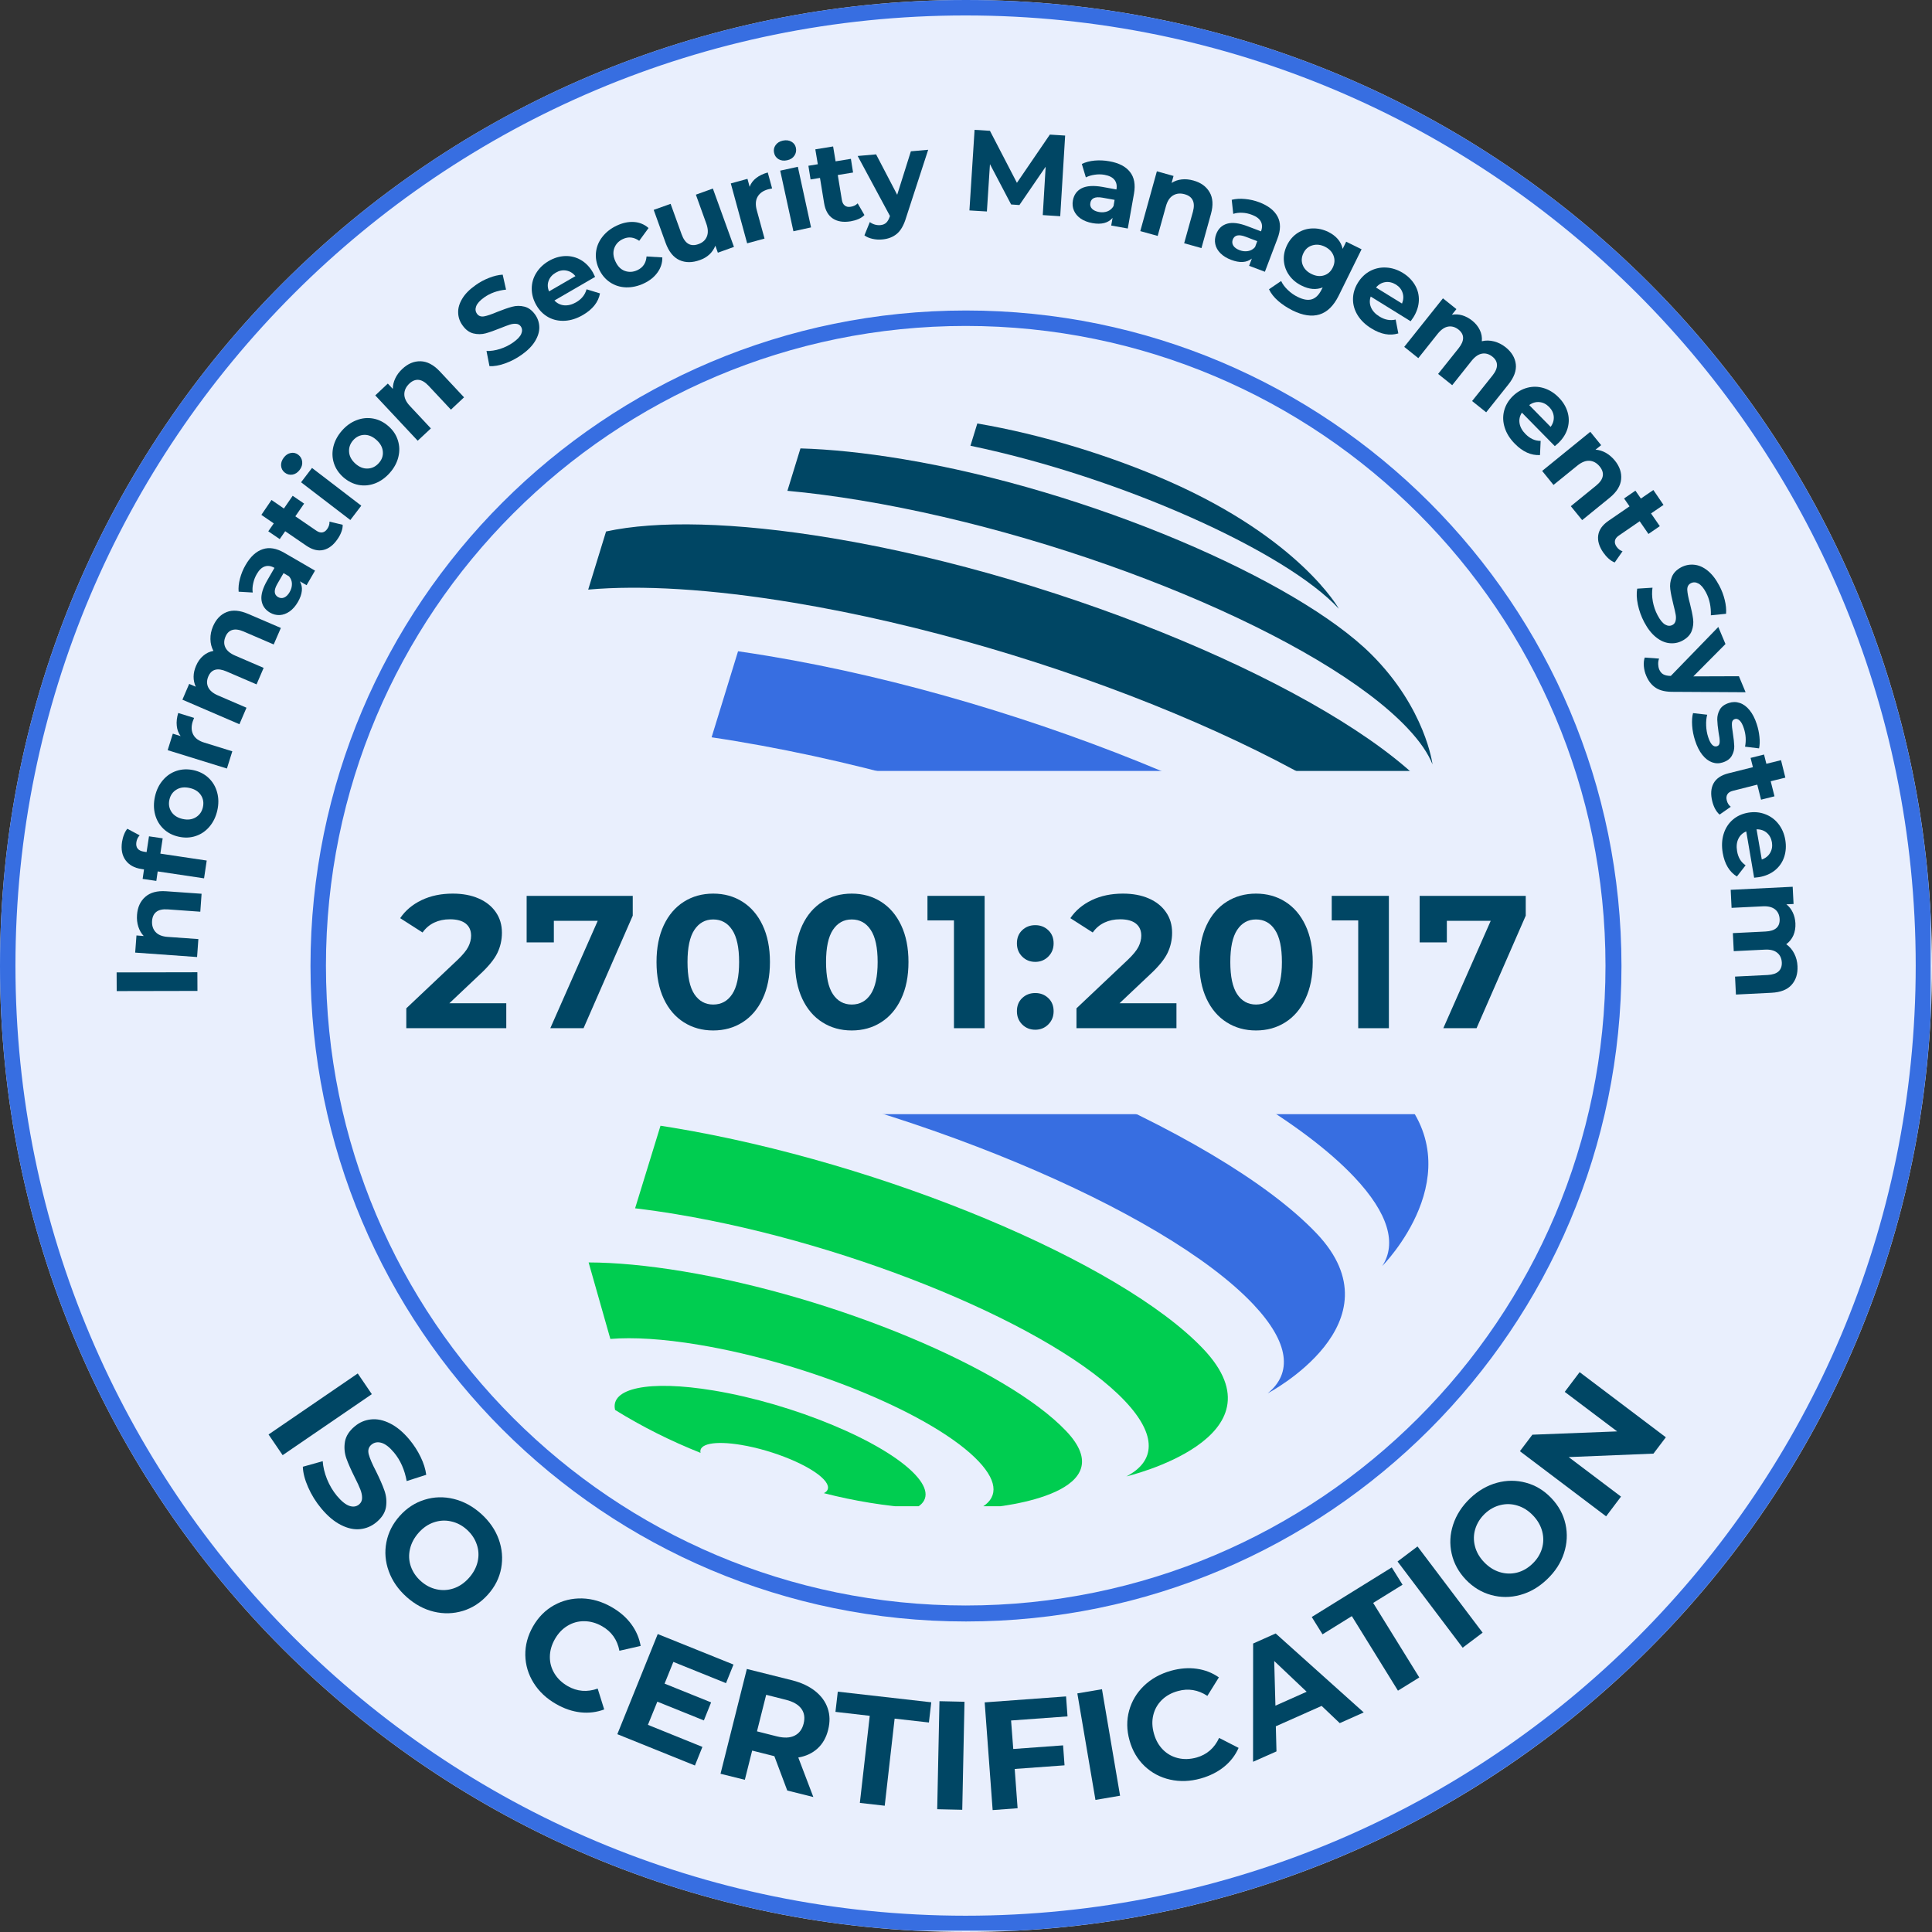
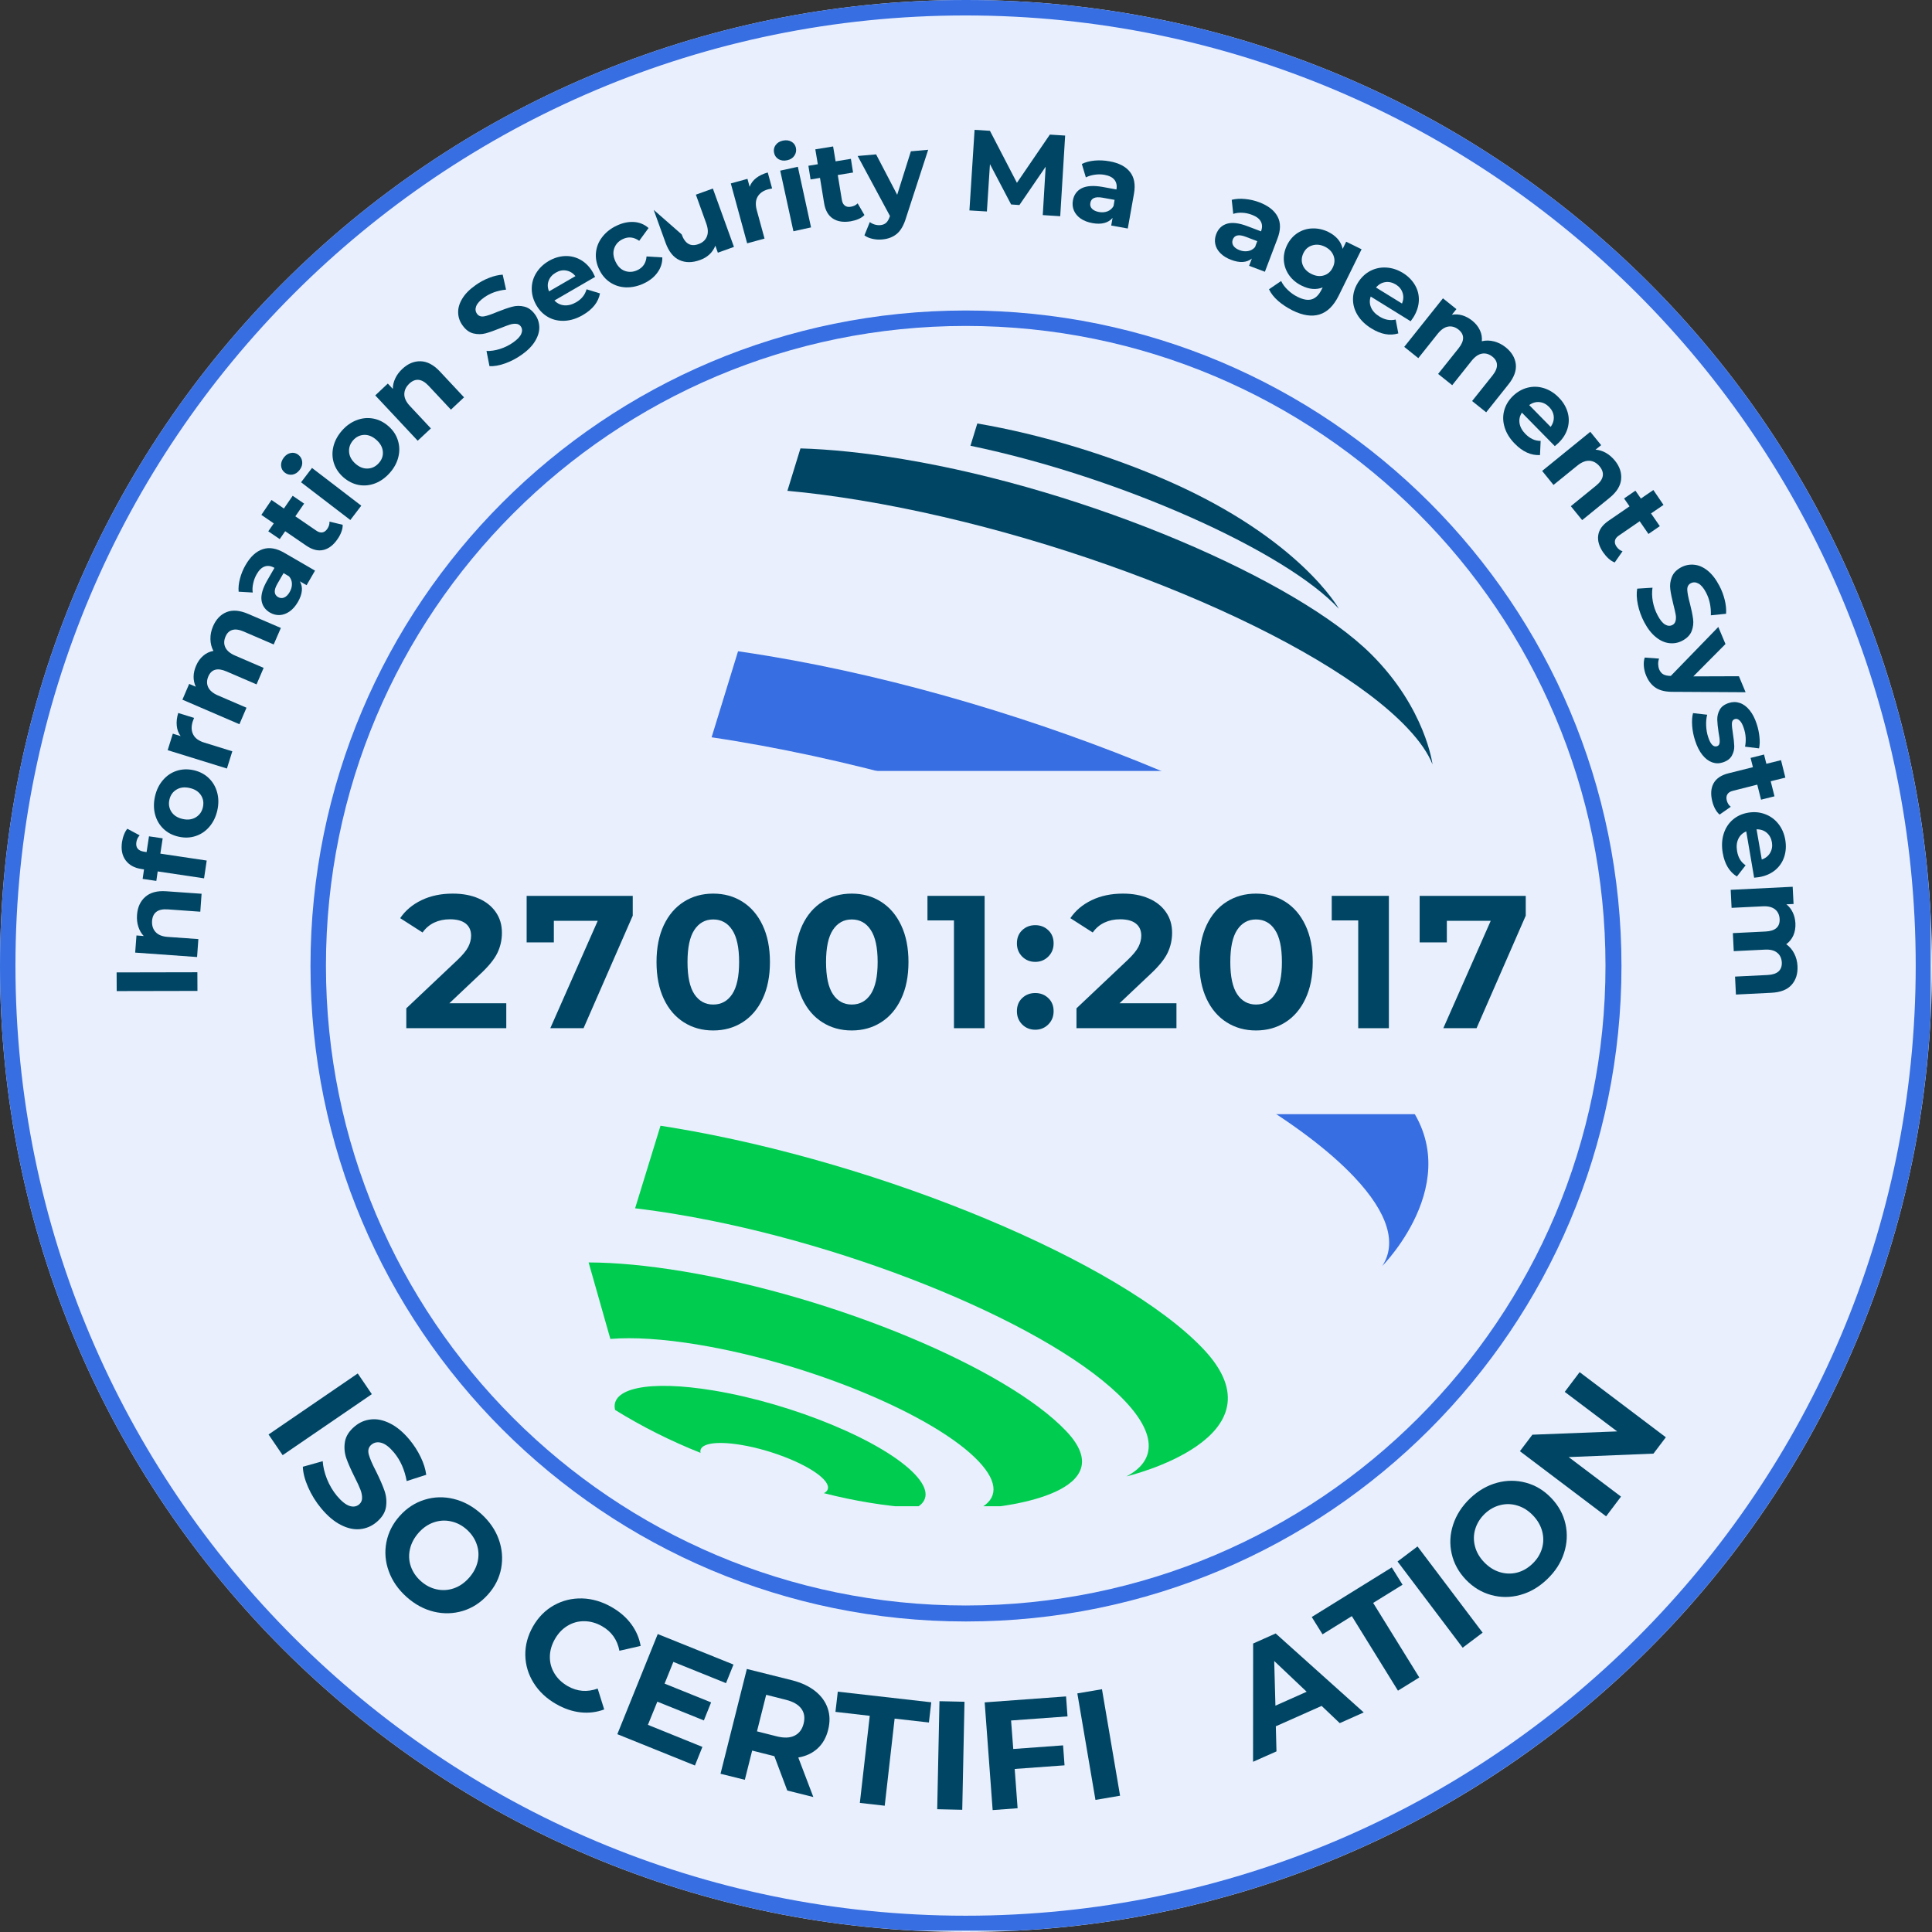
<svg xmlns="http://www.w3.org/2000/svg" width="500" viewBox="0 0 375 375" height="500" preserveAspectRatio="xMidYMid meet">
  <rect x="0" y="0" width="375" height="375" fill="#333333" stroke="none" />
  <defs>
    <g />
    <clipPath id="b1382ee22a">
      <path d="M 187.5 0 C 83.945 0 0 83.945 0 187.5 C 0 291.055 83.945 375 187.5 375 C 291.055 375 375 291.055 375 187.5 C 375 83.945 291.055 0 187.5 0 Z M 187.5 0 " clip-rule="nonzero" />
    </clipPath>
    <clipPath id="315ea4848d">
      <path d="M 0 0 L 374.738 0 L 374.738 374.738 L 0 374.738 Z M 0 0 " clip-rule="nonzero" />
    </clipPath>
    <clipPath id="6ded561722">
      <path d="M 187.496 0 C 83.945 0 0 83.945 0 187.496 C 0 291.043 83.945 374.988 187.496 374.988 C 291.043 374.988 374.988 291.043 374.988 187.496 C 374.988 83.945 291.043 0 187.496 0 Z M 187.496 0 " clip-rule="nonzero" />
    </clipPath>
    <clipPath id="a2153386ab">
      <path d="M 60.266 60.266 L 314.727 60.266 L 314.727 314.727 L 60.266 314.727 Z M 60.266 60.266 " clip-rule="nonzero" />
    </clipPath>
    <clipPath id="8a14878df2">
      <path d="M 187.496 60.266 C 117.23 60.266 60.266 117.23 60.266 187.496 C 60.266 257.762 117.23 314.727 187.496 314.727 C 257.762 314.727 314.727 257.762 314.727 187.496 C 314.727 117.23 257.762 60.266 187.496 60.266 Z M 187.496 60.266 " clip-rule="nonzero" />
    </clipPath>
    <clipPath id="50a7ea5487">
      <path d="M 119 268 L 180 268 L 180 292.363 L 119 292.363 Z M 119 268 " clip-rule="nonzero" />
    </clipPath>
    <clipPath id="6e96366fac">
      <path d="M 114 245 L 211 245 L 211 292.363 L 114 292.363 Z M 114 245 " clip-rule="nonzero" />
    </clipPath>
    <clipPath id="2454d8f35c">
      <path d="M 85.742 153 L 278 153 L 278 246 L 85.742 246 Z M 85.742 153 " clip-rule="nonzero" />
    </clipPath>
    <clipPath id="9a73df8378">
      <path d="M 188 82.188 L 260 82.188 L 260 119 L 188 119 Z M 188 82.188 " clip-rule="nonzero" />
    </clipPath>
    <clipPath id="cf3e3c375e">
      <path d="M 85.742 149.641 L 289.258 149.641 L 289.258 216.262 L 85.742 216.262 Z M 85.742 149.641 " clip-rule="nonzero" />
    </clipPath>
  </defs>
  <g clip-path="url(#b1382ee22a)">
    <rect x="-37.5" width="450" fill="#e9effd" y="-37.5" height="450" fill-opacity="1" />
  </g>
  <g clip-path="url(#315ea4848d)">
    <g clip-path="url(#6ded561722)">
      <path stroke-linecap="butt" transform="matrix(0.894, 0, 0, 0.894, 0, 0)" fill="none" stroke-linejoin="miter" d="M 209.643 -0 C 93.861 -0 -0 93.861 -0 209.643 C -0 325.42 93.861 419.281 209.643 419.281 C 325.42 419.281 419.281 325.42 419.281 209.643 C 419.281 93.861 325.42 -0 209.643 -0 Z M 209.643 -0 " stroke="#376ee1" stroke-width="6.709" stroke-opacity="1" stroke-miterlimit="4" />
    </g>
  </g>
  <g fill="#004664" fill-opacity="1">
    <g transform="translate(38.325, 194.197)">
      <g>
        <path d="M -15.672 -1.828 L -15.688 -5.453 L -0.016 -5.484 L 0 -1.859 Z M -15.672 -1.828 " />
      </g>
    </g>
  </g>
  <g fill="#004664" fill-opacity="1">
    <g transform="translate(38.144, 187.368)">
      <g>
        <path d="M -11.547 -9.797 C -11.441 -11.273 -10.91 -12.438 -9.953 -13.281 C -8.992 -14.133 -7.641 -14.5 -5.891 -14.375 L 0.984 -13.891 L 0.734 -10.406 L -5.609 -10.859 C -6.566 -10.922 -7.289 -10.766 -7.781 -10.391 C -8.281 -10.016 -8.562 -9.43 -8.625 -8.641 C -8.688 -7.754 -8.461 -7.031 -7.953 -6.469 C -7.441 -5.906 -6.648 -5.586 -5.578 -5.516 L 0.359 -5.094 L 0.109 -1.609 L -11.906 -2.469 L -11.656 -5.797 L -10.25 -5.688 C -10.719 -6.188 -11.066 -6.789 -11.297 -7.5 C -11.523 -8.207 -11.609 -8.973 -11.547 -9.797 Z M -11.547 -9.797 " />
      </g>
    </g>
  </g>
  <g fill="#004664" fill-opacity="1">
    <g transform="translate(39.311, 172.501)">
      <g>
        <path d="M -10.859 -7.109 L -10.391 -10.172 L -7.734 -9.781 L -8.188 -6.812 L 0.812 -5.469 L 0.297 -2.016 L -8.703 -3.359 L -8.969 -1.516 L -11.625 -1.906 L -11.359 -3.75 L -11.875 -3.828 C -13.238 -4.035 -14.258 -4.602 -14.938 -5.531 C -15.613 -6.457 -15.844 -7.645 -15.625 -9.094 C -15.539 -9.625 -15.406 -10.113 -15.219 -10.562 C -15.039 -11.008 -14.832 -11.367 -14.594 -11.641 L -12.203 -10.359 C -12.547 -10.004 -12.758 -9.562 -12.844 -9.031 C -13 -7.977 -12.504 -7.363 -11.359 -7.188 Z M -10.859 -7.109 " />
      </g>
    </g>
  </g>
  <g fill="#004664" fill-opacity="1">
    <g transform="translate(40.382, 164.434)">
      <g>
        <path d="M 1.797 -7.125 C 1.516 -5.883 1.004 -4.832 0.266 -3.969 C -0.473 -3.102 -1.363 -2.5 -2.406 -2.156 C -3.445 -1.812 -4.547 -1.77 -5.703 -2.031 C -6.879 -2.289 -7.863 -2.801 -8.656 -3.562 C -9.445 -4.32 -9.988 -5.25 -10.281 -6.344 C -10.57 -7.445 -10.578 -8.617 -10.297 -9.859 C -10.016 -11.098 -9.504 -12.145 -8.766 -13 C -8.035 -13.863 -7.148 -14.469 -6.109 -14.812 C -5.066 -15.156 -3.957 -15.195 -2.781 -14.938 C -1.625 -14.676 -0.648 -14.164 0.141 -13.406 C 0.93 -12.645 1.473 -11.719 1.766 -10.625 C 2.066 -9.531 2.078 -8.363 1.797 -7.125 Z M -1 -7.75 C -0.801 -8.625 -0.93 -9.41 -1.391 -10.109 C -1.859 -10.805 -2.582 -11.266 -3.562 -11.484 C -4.562 -11.711 -5.414 -11.609 -6.125 -11.172 C -6.844 -10.742 -7.301 -10.094 -7.5 -9.219 C -7.695 -8.352 -7.566 -7.566 -7.109 -6.859 C -6.648 -6.16 -5.922 -5.695 -4.922 -5.469 C -3.941 -5.25 -3.094 -5.359 -2.375 -5.797 C -1.656 -6.234 -1.195 -6.883 -1 -7.75 Z M -1 -7.75 " />
      </g>
    </g>
  </g>
  <g fill="#004664" fill-opacity="1">
    <g transform="translate(43.576, 150.702)">
      <g>
        <path d="M -8.516 -7.828 C -8.941 -8.398 -9.191 -9.066 -9.266 -9.828 C -9.348 -10.598 -9.254 -11.426 -8.984 -12.312 L -5.906 -11.359 C -6.051 -10.992 -6.145 -10.742 -6.188 -10.609 C -6.477 -9.648 -6.438 -8.816 -6.062 -8.109 C -5.695 -7.398 -4.984 -6.883 -3.922 -6.562 L 1.516 -4.875 L 0.469 -1.531 L -11.031 -5.094 L -10.031 -8.297 Z M -8.516 -7.828 " />
      </g>
    </g>
  </g>
  <g fill="#004664" fill-opacity="1">
    <g transform="translate(45.828, 142.057)">
      <g>
        <path d="M -4.484 -20.484 C -3.891 -21.859 -3.008 -22.781 -1.844 -23.25 C -0.676 -23.719 0.723 -23.598 2.359 -22.891 L 8.688 -20.172 L 7.297 -16.969 L 1.453 -19.484 C 0.578 -19.859 -0.148 -19.957 -0.734 -19.781 C -1.328 -19.602 -1.766 -19.18 -2.047 -18.516 C -2.379 -17.754 -2.395 -17.051 -2.094 -16.406 C -1.789 -15.758 -1.16 -15.227 -0.203 -14.812 L 5.344 -12.422 L 3.969 -9.219 L -1.875 -11.734 C -3.613 -12.484 -4.785 -12.16 -5.391 -10.766 C -5.711 -10.016 -5.723 -9.316 -5.422 -8.672 C -5.117 -8.023 -4.488 -7.492 -3.531 -7.078 L 2.016 -4.688 L 0.641 -1.484 L -10.422 -6.25 L -9.109 -9.312 L -7.828 -8.766 C -8.117 -9.379 -8.258 -10.035 -8.25 -10.734 C -8.238 -11.43 -8.078 -12.133 -7.766 -12.844 C -7.43 -13.633 -6.973 -14.273 -6.391 -14.766 C -5.816 -15.266 -5.156 -15.582 -4.406 -15.719 C -4.781 -16.414 -4.973 -17.176 -4.984 -18 C -5.004 -18.832 -4.836 -19.66 -4.484 -20.484 Z M -4.484 -20.484 " />
      </g>
    </g>
  </g>
  <g fill="#004664" fill-opacity="1">
    <g transform="translate(54.991, 121.367)">
      <g>
        <path d="M -7.312 -11.719 C -6.375 -13.332 -5.27 -14.348 -4 -14.766 C -2.738 -15.191 -1.336 -14.957 0.203 -14.062 L 6.156 -10.609 L 4.516 -7.781 L 3.219 -8.531 C 3.852 -7.406 3.723 -6.066 2.828 -4.516 C 2.359 -3.711 1.816 -3.098 1.203 -2.672 C 0.598 -2.254 -0.031 -2.023 -0.688 -1.984 C -1.344 -1.953 -1.973 -2.109 -2.578 -2.453 C -3.547 -3.023 -4.098 -3.832 -4.234 -4.875 C -4.367 -5.926 -3.992 -7.211 -3.109 -8.734 L -1.719 -11.141 C -2.375 -11.523 -2.992 -11.617 -3.578 -11.422 C -4.172 -11.234 -4.695 -10.738 -5.156 -9.938 C -5.477 -9.383 -5.707 -8.785 -5.844 -8.141 C -5.988 -7.504 -6.02 -6.91 -5.938 -6.359 L -8.672 -6.516 C -8.742 -7.305 -8.656 -8.16 -8.406 -9.078 C -8.164 -10.004 -7.801 -10.883 -7.312 -11.719 Z M 1.234 -6.453 C 1.535 -6.973 1.68 -7.5 1.672 -8.031 C 1.672 -8.57 1.484 -9.062 1.109 -9.5 L 0.047 -10.125 L -1.156 -8.047 C -1.875 -6.805 -1.828 -5.945 -1.016 -5.469 C -0.617 -5.25 -0.223 -5.223 0.172 -5.391 C 0.578 -5.566 0.93 -5.922 1.234 -6.453 Z M 1.234 -6.453 " />
      </g>
    </g>
  </g>
  <g fill="#004664" fill-opacity="1">
    <g transform="translate(61.7, 109.92)">
      <g>
        <path d="M 4.812 -8.062 C 4.832 -7.633 4.75 -7.176 4.562 -6.688 C 4.383 -6.207 4.141 -5.742 3.828 -5.297 C 3.023 -4.117 2.102 -3.41 1.062 -3.172 C 0.02 -2.93 -1.086 -3.211 -2.266 -4.016 L -6.344 -6.812 L -7.406 -5.281 L -9.625 -6.797 L -8.562 -8.328 L -10.969 -9.984 L -9 -12.875 L -6.594 -11.219 L -4.891 -13.688 L -2.672 -12.172 L -4.375 -9.703 L -0.328 -6.938 C 0.086 -6.645 0.484 -6.523 0.859 -6.578 C 1.234 -6.641 1.555 -6.867 1.828 -7.266 C 2.141 -7.723 2.281 -8.191 2.25 -8.672 Z M 4.812 -8.062 " />
      </g>
    </g>
  </g>
  <g fill="#004664" fill-opacity="1">
    <g transform="translate(67.015, 102.217)">
      <g>
        <path d="M -8.578 -8.609 L -6.453 -11.391 L 3.109 -4.062 L 0.984 -1.281 Z M -8.844 -11.016 C -9.238 -10.492 -9.707 -10.188 -10.25 -10.094 C -10.789 -10.008 -11.281 -10.133 -11.719 -10.469 C -12.156 -10.801 -12.398 -11.238 -12.453 -11.781 C -12.504 -12.332 -12.332 -12.867 -11.938 -13.391 C -11.551 -13.898 -11.094 -14.203 -10.562 -14.297 C -10.039 -14.398 -9.562 -14.285 -9.125 -13.953 C -8.676 -13.609 -8.422 -13.16 -8.359 -12.609 C -8.297 -12.055 -8.457 -11.523 -8.844 -11.016 Z M -8.844 -11.016 " />
      </g>
    </g>
  </g>
  <g fill="#004664" fill-opacity="1">
    <g transform="translate(70.698, 97.161)">
      <g>
        <path d="M 4.984 -5.406 C 4.141 -4.445 3.188 -3.758 2.125 -3.344 C 1.062 -2.938 -0.004 -2.832 -1.078 -3.031 C -2.16 -3.238 -3.148 -3.734 -4.047 -4.516 C -4.941 -5.305 -5.555 -6.223 -5.891 -7.266 C -6.223 -8.316 -6.254 -9.395 -5.984 -10.5 C -5.711 -11.602 -5.156 -12.633 -4.312 -13.594 C -3.477 -14.539 -2.531 -15.211 -1.469 -15.609 C -0.414 -16.016 0.648 -16.117 1.734 -15.922 C 2.816 -15.723 3.805 -15.227 4.703 -14.438 C 5.598 -13.656 6.207 -12.738 6.531 -11.688 C 6.863 -10.633 6.895 -9.562 6.625 -8.469 C 6.363 -7.375 5.816 -6.352 4.984 -5.406 Z M 2.844 -7.297 C 3.438 -7.961 3.691 -8.707 3.609 -9.531 C 3.535 -10.363 3.117 -11.113 2.359 -11.781 C 1.598 -12.457 0.805 -12.781 -0.016 -12.75 C -0.848 -12.719 -1.562 -12.367 -2.156 -11.703 C -2.75 -11.023 -3.008 -10.266 -2.938 -9.422 C -2.875 -8.586 -2.461 -7.832 -1.703 -7.156 C -0.941 -6.488 -0.145 -6.176 0.688 -6.219 C 1.531 -6.258 2.25 -6.617 2.844 -7.297 Z M 2.844 -7.297 " />
      </g>
    </g>
  </g>
  <g fill="#004664" fill-opacity="1">
    <g transform="translate(79.9, 86.637)">
      <g>
        <path d="M -1.812 -15.031 C -0.727 -16.051 0.453 -16.547 1.734 -16.516 C 3.016 -16.484 4.258 -15.828 5.469 -14.547 L 10.172 -9.516 L 7.625 -7.125 L 3.281 -11.766 C 2.625 -12.461 1.984 -12.844 1.359 -12.906 C 0.734 -12.969 0.133 -12.727 -0.438 -12.188 C -1.082 -11.582 -1.41 -10.898 -1.422 -10.141 C -1.43 -9.379 -1.066 -8.609 -0.328 -7.828 L 3.734 -3.484 L 1.172 -1.094 L -7.062 -9.891 L -4.625 -12.188 L -3.656 -11.156 C -3.656 -11.832 -3.5 -12.504 -3.188 -13.172 C -2.875 -13.848 -2.414 -14.469 -1.812 -15.031 Z M -1.812 -15.031 " />
      </g>
    </g>
  </g>
  <g fill="#004664" fill-opacity="1">
    <g transform="translate(90.921, 76.518)">
      <g />
    </g>
  </g>
  <g fill="#004664" fill-opacity="1">
    <g transform="translate(95.382, 72.7)">
      <g>
        <path d="M 5.875 -3.844 C 4.863 -3.125 3.785 -2.562 2.641 -2.156 C 1.504 -1.758 0.5 -1.582 -0.375 -1.625 L -0.953 -4.578 C -0.129 -4.547 0.742 -4.676 1.672 -4.969 C 2.609 -5.27 3.453 -5.688 4.203 -6.219 C 5.047 -6.812 5.578 -7.375 5.797 -7.906 C 6.023 -8.445 5.992 -8.926 5.703 -9.344 C 5.492 -9.645 5.195 -9.812 4.812 -9.844 C 4.438 -9.883 4.02 -9.832 3.562 -9.688 C 3.102 -9.539 2.504 -9.316 1.766 -9.016 C 0.629 -8.555 -0.328 -8.219 -1.109 -8 C -1.898 -7.789 -2.703 -7.785 -3.516 -7.984 C -4.328 -8.191 -5.031 -8.723 -5.625 -9.578 C -6.156 -10.316 -6.43 -11.129 -6.453 -12.016 C -6.484 -12.898 -6.219 -13.805 -5.656 -14.734 C -5.102 -15.66 -4.238 -16.535 -3.062 -17.359 C -2.25 -17.941 -1.379 -18.41 -0.453 -18.766 C 0.461 -19.129 1.344 -19.336 2.188 -19.391 L 2.844 -16.484 C 1.195 -16.316 -0.219 -15.812 -1.406 -14.969 C -2.227 -14.383 -2.742 -13.816 -2.953 -13.266 C -3.16 -12.723 -3.109 -12.234 -2.797 -11.797 C -2.484 -11.359 -2.02 -11.191 -1.406 -11.297 C -0.801 -11.41 0.039 -11.695 1.125 -12.156 C 2.258 -12.613 3.219 -12.945 4 -13.156 C 4.789 -13.375 5.582 -13.383 6.375 -13.188 C 7.176 -13 7.879 -12.484 8.484 -11.641 C 9.004 -10.91 9.273 -10.098 9.297 -9.203 C 9.316 -8.316 9.039 -7.406 8.469 -6.469 C 7.906 -5.539 7.039 -4.664 5.875 -3.844 Z M 5.875 -3.844 " />
      </g>
    </g>
  </g>
  <g fill="#004664" fill-opacity="1">
    <g transform="translate(106.491, 64.794)">
      <g>
        <path d="M 8.594 -11.906 C 8.613 -11.863 8.754 -11.578 9.016 -11.047 L 1.125 -6.469 C 1.645 -5.914 2.273 -5.602 3.016 -5.531 C 3.766 -5.469 4.539 -5.664 5.344 -6.125 C 5.875 -6.438 6.301 -6.797 6.625 -7.203 C 6.957 -7.609 7.203 -8.086 7.359 -8.641 L 9.969 -7.844 C 9.645 -6.145 8.539 -4.75 6.656 -3.656 C 5.477 -2.969 4.305 -2.594 3.141 -2.531 C 1.973 -2.469 0.91 -2.695 -0.047 -3.219 C -1.016 -3.75 -1.797 -4.531 -2.391 -5.562 C -2.984 -6.594 -3.281 -7.656 -3.281 -8.75 C -3.281 -9.852 -2.988 -10.875 -2.406 -11.812 C -1.82 -12.758 -1.008 -13.535 0.031 -14.141 C 1.051 -14.734 2.102 -15.051 3.188 -15.094 C 4.27 -15.133 5.285 -14.883 6.234 -14.344 C 7.18 -13.801 7.969 -12.988 8.594 -11.906 Z M 1.391 -11.875 C 0.703 -11.477 0.238 -10.953 0 -10.297 C -0.25 -9.641 -0.223 -8.953 0.078 -8.234 L 5.203 -11.203 C 4.711 -11.797 4.117 -12.156 3.422 -12.281 C 2.734 -12.406 2.055 -12.27 1.391 -11.875 Z M 1.391 -11.875 " />
      </g>
    </g>
  </g>
  <g fill="#004664" fill-opacity="1">
    <g transform="translate(118.165, 58.01)">
      <g>
        <path d="M 6.812 -3 C 5.656 -2.457 4.5 -2.203 3.344 -2.234 C 2.188 -2.273 1.148 -2.602 0.234 -3.219 C -0.68 -3.832 -1.391 -4.68 -1.891 -5.766 C -2.398 -6.848 -2.598 -7.938 -2.484 -9.031 C -2.367 -10.125 -1.957 -11.125 -1.25 -12.031 C -0.539 -12.945 0.391 -13.676 1.547 -14.219 C 2.691 -14.758 3.805 -14.992 4.891 -14.922 C 5.973 -14.848 6.914 -14.457 7.719 -13.75 L 5.906 -11.266 C 4.863 -12.004 3.805 -12.117 2.734 -11.609 C 1.91 -11.223 1.352 -10.629 1.062 -9.828 C 0.781 -9.035 0.859 -8.176 1.297 -7.25 C 1.723 -6.32 2.332 -5.711 3.125 -5.422 C 3.926 -5.141 4.738 -5.191 5.562 -5.578 C 6.645 -6.086 7.234 -6.973 7.328 -8.234 L 10.391 -8.047 C 10.41 -6.992 10.102 -6.023 9.469 -5.141 C 8.844 -4.254 7.957 -3.539 6.812 -3 Z M 6.812 -3 " />
      </g>
    </g>
  </g>
  <g fill="#004664" fill-opacity="1">
    <g transform="translate(129.523, 52.596)">
      <g>
-         <path d="M 8.844 -16 L 12.938 -4.672 L 9.812 -3.547 L 9.328 -4.906 C 9.066 -4.25 8.68 -3.68 8.172 -3.203 C 7.66 -2.734 7.051 -2.375 6.344 -2.125 C 4.863 -1.582 3.535 -1.578 2.359 -2.109 C 1.18 -2.648 0.285 -3.766 -0.328 -5.453 L -2.641 -11.859 L 0.641 -13.031 L 2.781 -7.109 C 3.438 -5.285 4.531 -4.656 6.062 -5.219 C 6.852 -5.5 7.391 -5.984 7.672 -6.672 C 7.961 -7.359 7.926 -8.207 7.562 -9.219 L 5.547 -14.812 Z M 8.844 -16 " />
+         <path d="M 8.844 -16 L 12.938 -4.672 L 9.812 -3.547 L 9.328 -4.906 C 9.066 -4.25 8.68 -3.68 8.172 -3.203 C 7.66 -2.734 7.051 -2.375 6.344 -2.125 C 4.863 -1.582 3.535 -1.578 2.359 -2.109 C 1.18 -2.648 0.285 -3.766 -0.328 -5.453 L -2.641 -11.859 L 2.781 -7.109 C 3.438 -5.285 4.531 -4.656 6.062 -5.219 C 6.852 -5.5 7.391 -5.984 7.672 -6.672 C 7.961 -7.359 7.926 -8.207 7.562 -9.219 L 5.547 -14.812 Z M 8.844 -16 " />
      </g>
    </g>
  </g>
  <g fill="#004664" fill-opacity="1">
    <g transform="translate(143.474, 47.651)">
      <g>
        <path d="M 2.031 -11.391 C 2.27 -12.055 2.691 -12.625 3.297 -13.094 C 3.91 -13.57 4.66 -13.93 5.547 -14.172 L 6.391 -11.078 C 6.016 -11.004 5.758 -10.945 5.625 -10.906 C 4.664 -10.645 3.984 -10.164 3.578 -9.469 C 3.18 -8.781 3.129 -7.898 3.422 -6.828 L 4.922 -1.344 L 1.547 -0.422 L -1.625 -12.047 L 1.609 -12.938 Z M 2.031 -11.391 " />
      </g>
    </g>
  </g>
  <g fill="#004664" fill-opacity="1">
    <g transform="translate(152.423, 45.232)">
      <g>
        <path d="M -0.984 -12.109 L 2.438 -12.859 L 5 -1.094 L 1.578 -0.344 Z M 0.359 -14.125 C -0.273 -13.988 -0.828 -14.055 -1.297 -14.328 C -1.766 -14.609 -2.055 -15.02 -2.172 -15.562 C -2.297 -16.102 -2.203 -16.598 -1.891 -17.047 C -1.578 -17.504 -1.102 -17.801 -0.469 -17.938 C 0.164 -18.07 0.719 -18.004 1.188 -17.734 C 1.656 -17.473 1.945 -17.078 2.062 -16.547 C 2.176 -15.984 2.078 -15.473 1.766 -15.016 C 1.461 -14.555 0.992 -14.258 0.359 -14.125 Z M 0.359 -14.125 " />
      </g>
    </g>
  </g>
  <g fill="#004664" fill-opacity="1">
    <g transform="translate(158.628, 43.831)">
      <g>
        <path d="M 9.156 -2.094 C 8.863 -1.781 8.477 -1.52 8 -1.312 C 7.531 -1.113 7.023 -0.969 6.484 -0.875 C 5.066 -0.645 3.91 -0.828 3.016 -1.422 C 2.117 -2.016 1.555 -3.016 1.328 -4.422 L 0.531 -9.297 L -1.297 -9 L -1.719 -11.656 L 0.109 -11.953 L -0.375 -14.844 L 3.078 -15.406 L 3.562 -12.516 L 6.531 -13 L 6.953 -10.344 L 3.984 -9.859 L 4.781 -5.016 C 4.863 -4.516 5.055 -4.148 5.359 -3.922 C 5.66 -3.691 6.047 -3.617 6.516 -3.703 C 7.055 -3.785 7.5 -4.004 7.844 -4.359 Z M 9.156 -2.094 " />
      </g>
    </g>
  </g>
  <g fill="#004664" fill-opacity="1">
    <g transform="translate(167.706, 42.26)">
      <g>
        <path d="M 12.453 -13.188 L 8.156 0.016 C 7.727 1.453 7.133 2.488 6.375 3.125 C 5.613 3.758 4.66 4.125 3.516 4.219 C 2.879 4.281 2.25 4.238 1.625 4.094 C 1.008 3.957 0.492 3.734 0.078 3.422 L 1.125 0.844 C 1.414 1.062 1.738 1.223 2.094 1.328 C 2.457 1.43 2.812 1.469 3.156 1.438 C 3.633 1.395 4.016 1.242 4.297 0.984 C 4.578 0.723 4.812 0.316 5 -0.234 L 5.031 -0.344 L -1.234 -11.984 L 2.344 -12.297 L 6.438 -4.453 L 9.094 -12.891 Z M 12.453 -13.188 " />
      </g>
    </g>
  </g>
  <g fill="#004664" fill-opacity="1">
    <g transform="translate(180.593, 41.222)">
      <g />
    </g>
  </g>
  <g fill="#004664" fill-opacity="1">
    <g transform="translate(186.306, 40.719)">
      <g>
        <path d="M 16.094 1.031 L 16.656 -8.359 L 11.562 -0.922 L 9.953 -1.031 L 5.844 -8.859 L 5.25 0.328 L 1.859 0.125 L 2.859 -15.516 L 5.844 -15.328 L 11.078 -5.234 L 17.469 -14.594 L 20.438 -14.406 L 19.484 1.25 Z M 16.094 1.031 " />
      </g>
    </g>
  </g>
  <g fill="#004664" fill-opacity="1">
    <g transform="translate(206.825, 42.198)">
      <g>
        <path d="M 8.516 -10.891 C 10.348 -10.566 11.676 -9.879 12.5 -8.828 C 13.332 -7.785 13.594 -6.379 13.281 -4.609 L 12.078 2.156 L 8.859 1.578 L 9.125 0.094 C 8.281 1.082 6.977 1.422 5.219 1.109 C 4.301 0.941 3.535 0.645 2.922 0.219 C 2.316 -0.207 1.883 -0.723 1.625 -1.328 C 1.363 -1.941 1.297 -2.594 1.422 -3.281 C 1.617 -4.383 2.188 -5.176 3.125 -5.656 C 4.07 -6.133 5.41 -6.223 7.141 -5.922 L 9.875 -5.422 C 10.008 -6.172 9.883 -6.789 9.5 -7.281 C 9.125 -7.77 8.477 -8.098 7.562 -8.266 C 6.926 -8.379 6.285 -8.383 5.641 -8.281 C 4.992 -8.188 4.426 -8.016 3.938 -7.766 L 3.156 -10.375 C 3.883 -10.727 4.719 -10.945 5.656 -11.031 C 6.602 -11.113 7.555 -11.066 8.516 -10.891 Z M 6.484 -1.047 C 7.066 -0.941 7.613 -0.984 8.125 -1.172 C 8.633 -1.367 9.031 -1.711 9.312 -2.203 L 9.516 -3.406 L 7.156 -3.828 C 5.75 -4.078 4.969 -3.738 4.812 -2.812 C 4.727 -2.375 4.832 -2 5.125 -1.688 C 5.426 -1.375 5.879 -1.16 6.484 -1.047 Z M 6.484 -1.047 " />
      </g>
    </g>
  </g>
  <g fill="#004664" fill-opacity="1">
    <g transform="translate(219.782, 44.435)">
      <g>
-         <path d="M 11.875 -9.391 C 13.312 -8.992 14.352 -8.238 15 -7.125 C 15.645 -6.02 15.734 -4.617 15.266 -2.922 L 13.422 3.719 L 10.062 2.781 L 11.766 -3.344 C 12.016 -4.27 12 -5.016 11.719 -5.578 C 11.445 -6.141 10.926 -6.523 10.156 -6.734 C 9.312 -6.973 8.562 -6.895 7.906 -6.5 C 7.258 -6.113 6.797 -5.406 6.516 -4.375 L 4.922 1.359 L 1.547 0.422 L 4.766 -11.188 L 8 -10.281 L 7.625 -8.922 C 8.188 -9.297 8.836 -9.523 9.578 -9.609 C 10.316 -9.691 11.082 -9.617 11.875 -9.391 Z M 11.875 -9.391 " />
-       </g>
+         </g>
    </g>
  </g>
  <g fill="#004664" fill-opacity="1">
    <g transform="translate(234.045, 48.39)">
      <g>
        <path d="M 10.391 -9.125 C 12.129 -8.457 13.312 -7.531 13.938 -6.344 C 14.562 -5.164 14.551 -3.738 13.906 -2.062 L 11.469 4.359 L 8.406 3.203 L 8.938 1.797 C 7.926 2.598 6.586 2.68 4.922 2.047 C 4.055 1.723 3.359 1.289 2.828 0.75 C 2.305 0.219 1.977 -0.363 1.844 -1 C 1.707 -1.645 1.766 -2.289 2.016 -2.938 C 2.41 -3.988 3.113 -4.664 4.125 -4.969 C 5.145 -5.27 6.477 -5.102 8.125 -4.469 L 10.719 -3.484 C 10.988 -4.203 10.977 -4.832 10.688 -5.375 C 10.406 -5.926 9.832 -6.363 8.969 -6.688 C 8.363 -6.926 7.734 -7.062 7.078 -7.094 C 6.43 -7.125 5.848 -7.051 5.328 -6.875 L 5.031 -9.609 C 5.812 -9.805 6.672 -9.859 7.609 -9.766 C 8.555 -9.68 9.484 -9.469 10.391 -9.125 Z M 6.562 0.172 C 7.113 0.379 7.656 0.438 8.188 0.344 C 8.727 0.258 9.188 0 9.562 -0.438 L 9.984 -1.578 L 7.734 -2.438 C 6.398 -2.945 5.566 -2.766 5.234 -1.891 C 5.078 -1.473 5.113 -1.078 5.344 -0.703 C 5.582 -0.336 5.988 -0.047 6.562 0.172 Z M 6.562 0.172 " />
      </g>
    </g>
  </g>
  <g fill="#004664" fill-opacity="1">
    <g transform="translate(246.358, 52.993)">
      <g>
        <path d="M 17.922 -4.609 L 13.484 4.391 C 12.504 6.367 11.258 7.586 9.75 8.047 C 8.25 8.504 6.508 8.242 4.531 7.266 C 3.488 6.742 2.555 6.129 1.734 5.422 C 0.922 4.711 0.328 3.957 -0.047 3.156 L 2.312 1.547 C 2.582 2.141 3.008 2.719 3.594 3.281 C 4.176 3.844 4.82 4.297 5.531 4.641 C 6.613 5.18 7.531 5.332 8.281 5.094 C 9.031 4.852 9.648 4.238 10.141 3.25 L 10.375 2.797 C 9.113 3.297 7.754 3.18 6.297 2.453 C 5.305 1.973 4.504 1.312 3.891 0.469 C 3.285 -0.375 2.938 -1.305 2.844 -2.328 C 2.75 -3.359 2.957 -4.395 3.469 -5.438 C 3.977 -6.457 4.672 -7.242 5.547 -7.797 C 6.422 -8.348 7.375 -8.633 8.406 -8.656 C 9.445 -8.688 10.461 -8.461 11.453 -7.984 C 13.016 -7.203 13.945 -6.102 14.25 -4.688 L 14.938 -6.078 Z M 8.203 0.188 C 9.035 0.602 9.832 0.695 10.594 0.469 C 11.363 0.238 11.941 -0.27 12.328 -1.062 C 12.711 -1.844 12.766 -2.609 12.484 -3.359 C 12.203 -4.109 11.645 -4.691 10.812 -5.109 C 9.977 -5.516 9.172 -5.602 8.391 -5.375 C 7.609 -5.156 7.023 -4.656 6.641 -3.875 C 6.254 -3.082 6.207 -2.305 6.5 -1.547 C 6.801 -0.797 7.367 -0.219 8.203 0.188 Z M 8.203 0.188 " />
      </g>
    </g>
  </g>
  <g fill="#004664" fill-opacity="1">
    <g transform="translate(259.804, 59.621)">
      <g>
        <path d="M 14.547 1.953 C 14.523 1.992 14.344 2.254 14 2.734 L 6.25 -2.062 C 6 -1.344 6.02 -0.641 6.312 0.047 C 6.602 0.734 7.141 1.316 7.922 1.797 C 8.453 2.129 8.973 2.344 9.484 2.438 C 9.992 2.539 10.531 2.531 11.094 2.406 L 11.609 5.094 C 9.961 5.594 8.219 5.27 6.375 4.125 C 5.207 3.406 4.316 2.547 3.703 1.547 C 3.098 0.555 2.801 -0.484 2.812 -1.578 C 2.82 -2.68 3.141 -3.738 3.766 -4.75 C 4.391 -5.758 5.188 -6.52 6.156 -7.031 C 7.133 -7.539 8.176 -7.758 9.281 -7.688 C 10.395 -7.625 11.469 -7.273 12.5 -6.641 C 13.5 -6.023 14.273 -5.25 14.828 -4.312 C 15.379 -3.383 15.633 -2.375 15.594 -1.281 C 15.551 -0.188 15.203 0.891 14.547 1.953 Z M 11.141 -4.391 C 10.461 -4.805 9.773 -4.961 9.078 -4.859 C 8.379 -4.754 7.781 -4.406 7.281 -3.812 L 12.328 -0.703 C 12.617 -1.422 12.656 -2.113 12.438 -2.781 C 12.227 -3.445 11.797 -3.984 11.141 -4.391 Z M 11.141 -4.391 " />
      </g>
    </g>
  </g>
  <g fill="#004664" fill-opacity="1">
    <g transform="translate(271.295, 66.327)">
      <g>
        <path d="M 20.953 1.078 C 22.117 2.016 22.773 3.109 22.922 4.359 C 23.066 5.609 22.582 6.926 21.469 8.312 L 17.172 13.703 L 14.438 11.516 L 18.406 6.547 C 19 5.797 19.285 5.113 19.266 4.5 C 19.254 3.895 18.961 3.363 18.391 2.906 C 17.742 2.395 17.07 2.195 16.375 2.312 C 15.676 2.426 15 2.891 14.344 3.703 L 10.578 8.438 L 7.844 6.25 L 11.812 1.281 C 12.988 -0.195 12.984 -1.41 11.797 -2.359 C 11.16 -2.859 10.492 -3.051 9.797 -2.938 C 9.098 -2.82 8.422 -2.359 7.766 -1.547 L 4 3.188 L 1.266 1 L 8.781 -8.422 L 11.391 -6.328 L 10.516 -5.234 C 11.18 -5.359 11.848 -5.32 12.516 -5.125 C 13.191 -4.926 13.836 -4.582 14.453 -4.094 C 15.117 -3.562 15.613 -2.953 15.938 -2.266 C 16.27 -1.586 16.398 -0.863 16.328 -0.094 C 17.086 -0.281 17.875 -0.27 18.688 -0.062 C 19.5 0.145 20.254 0.523 20.953 1.078 Z M 20.953 1.078 " />
      </g>
    </g>
  </g>
  <g fill="#004664" fill-opacity="1">
    <g transform="translate(288.835, 80.609)">
      <g>
        <path d="M 13.672 5.359 C 13.629 5.398 13.391 5.609 12.953 5.984 L 6.562 -0.516 C 6.145 0.129 5.992 0.816 6.109 1.547 C 6.234 2.285 6.617 2.984 7.266 3.641 C 7.703 4.078 8.156 4.406 8.625 4.625 C 9.094 4.852 9.617 4.969 10.203 4.969 L 10.078 7.719 C 8.348 7.812 6.723 7.082 5.203 5.531 C 4.242 4.562 3.586 3.52 3.234 2.406 C 2.879 1.289 2.836 0.203 3.109 -0.859 C 3.379 -1.922 3.938 -2.867 4.781 -3.703 C 5.633 -4.535 6.594 -5.086 7.656 -5.359 C 8.719 -5.629 9.781 -5.598 10.844 -5.266 C 11.906 -4.93 12.859 -4.332 13.703 -3.469 C 14.535 -2.633 15.109 -1.695 15.422 -0.656 C 15.734 0.375 15.742 1.414 15.453 2.469 C 15.16 3.52 14.566 4.484 13.672 5.359 Z M 11.859 -1.609 C 11.305 -2.172 10.68 -2.488 9.984 -2.562 C 9.285 -2.633 8.617 -2.441 7.984 -1.984 L 12.141 2.25 C 12.598 1.625 12.801 0.961 12.75 0.266 C 12.695 -0.43 12.398 -1.055 11.859 -1.609 Z M 11.859 -1.609 " />
      </g>
    </g>
  </g>
  <g fill="#004664" fill-opacity="1">
    <g transform="translate(298.316, 90.157)">
      <g>
        <path d="M 15.125 -0.766 C 16.062 0.391 16.469 1.602 16.344 2.875 C 16.227 4.145 15.488 5.336 14.125 6.453 L 8.781 10.797 L 6.578 8.094 L 11.516 4.078 C 12.254 3.473 12.676 2.859 12.781 2.234 C 12.883 1.617 12.688 1.004 12.188 0.391 C 11.625 -0.297 10.969 -0.664 10.219 -0.719 C 9.469 -0.77 8.676 -0.457 7.844 0.219 L 3.219 3.969 L 1.016 1.25 L 10.359 -6.344 L 12.469 -3.75 L 11.375 -2.875 C 12.062 -2.832 12.727 -2.629 13.375 -2.266 C 14.02 -1.898 14.602 -1.398 15.125 -0.766 Z M 15.125 -0.766 " />
      </g>
    </g>
  </g>
  <g fill="#004664" fill-opacity="1">
    <g transform="translate(307.636, 101.767)">
      <g>
        <path d="M 5.781 7.406 C 5.383 7.258 4.992 7.016 4.609 6.672 C 4.223 6.328 3.875 5.93 3.562 5.484 C 2.75 4.305 2.422 3.188 2.578 2.125 C 2.734 1.062 3.395 0.129 4.562 -0.672 L 8.656 -3.484 L 7.594 -5.016 L 9.797 -6.531 L 10.859 -5 L 13.281 -6.656 L 15.25 -3.766 L 12.828 -2.109 L 14.531 0.359 L 12.328 1.875 L 10.625 -0.594 L 6.578 2.188 C 6.148 2.477 5.898 2.805 5.828 3.172 C 5.754 3.547 5.852 3.93 6.125 4.328 C 6.438 4.785 6.828 5.086 7.297 5.234 Z M 5.781 7.406 " />
      </g>
    </g>
  </g>
  <g fill="#004664" fill-opacity="1">
    <g transform="translate(312.913, 109.503)">
      <g />
    </g>
  </g>
  <g fill="#004664" fill-opacity="1">
    <g transform="translate(316.108, 114.43)">
      <g>
        <path d="M 3.031 6.328 C 2.457 5.234 2.047 4.094 1.797 2.906 C 1.555 1.727 1.516 0.703 1.672 -0.172 L 4.641 -0.359 C 4.516 0.473 4.535 1.363 4.703 2.312 C 4.879 3.27 5.188 4.16 5.625 4.984 C 6.102 5.898 6.594 6.504 7.094 6.797 C 7.594 7.086 8.066 7.113 8.516 6.875 C 8.836 6.707 9.039 6.438 9.125 6.062 C 9.219 5.688 9.219 5.258 9.125 4.781 C 9.039 4.312 8.898 3.695 8.703 2.938 C 8.398 1.738 8.195 0.738 8.094 -0.062 C 7.988 -0.863 8.086 -1.648 8.391 -2.422 C 8.691 -3.203 9.301 -3.836 10.219 -4.328 C 11.02 -4.742 11.863 -4.906 12.75 -4.812 C 13.633 -4.727 14.5 -4.348 15.344 -3.672 C 16.188 -2.992 16.941 -2.02 17.609 -0.75 C 18.078 0.133 18.426 1.051 18.656 2 C 18.895 2.957 18.984 3.859 18.922 4.703 L 15.969 5 C 16.02 3.332 15.707 1.859 15.031 0.578 C 14.562 -0.316 14.066 -0.898 13.547 -1.172 C 13.035 -1.453 12.539 -1.469 12.062 -1.219 C 11.594 -0.969 11.367 -0.535 11.391 0.078 C 11.422 0.691 11.594 1.57 11.906 2.719 C 12.207 3.895 12.41 4.883 12.516 5.688 C 12.629 6.5 12.539 7.285 12.25 8.047 C 11.957 8.816 11.348 9.445 10.422 9.938 C 9.629 10.352 8.789 10.508 7.906 10.406 C 7.02 10.312 6.148 9.922 5.297 9.234 C 4.453 8.555 3.695 7.586 3.031 6.328 Z M 3.031 6.328 " />
      </g>
    </g>
  </g>
  <g fill="#004664" fill-opacity="1">
    <g transform="translate(322.476, 126.505)">
      <g>
        <path d="M 16.344 7.859 L 2.469 7.781 C 0.957 7.812 -0.211 7.562 -1.047 7.031 C -1.879 6.5 -2.516 5.703 -2.953 4.641 C -3.203 4.055 -3.352 3.441 -3.406 2.797 C -3.457 2.16 -3.398 1.602 -3.234 1.125 L -0.453 1.328 C -0.578 1.672 -0.633 2.031 -0.625 2.406 C -0.613 2.781 -0.547 3.125 -0.422 3.438 C -0.234 3.875 0.023 4.188 0.359 4.375 C 0.703 4.57 1.164 4.676 1.75 4.688 L 1.844 4.672 L 11.047 -4.812 L 12.438 -1.5 L 6.203 4.781 L 15.047 4.75 Z M 16.344 7.859 " />
      </g>
    </g>
  </g>
  <g fill="#004664" fill-opacity="1">
    <g transform="translate(327.414, 138.321)">
      <g>
        <path d="M 1.609 5.438 C 1.297 4.488 1.102 3.52 1.031 2.531 C 0.969 1.551 1.023 0.738 1.203 0.094 L 3.953 0.406 C 3.785 1.02 3.719 1.723 3.75 2.516 C 3.781 3.305 3.91 4.051 4.141 4.75 C 4.598 6.156 5.176 6.742 5.875 6.516 C 6.195 6.41 6.363 6.141 6.375 5.703 C 6.395 5.273 6.32 4.645 6.156 3.812 C 6.008 2.844 5.926 2.02 5.906 1.344 C 5.895 0.676 6.051 0.047 6.375 -0.547 C 6.695 -1.148 7.289 -1.594 8.156 -1.875 C 8.875 -2.113 9.582 -2.113 10.281 -1.875 C 10.977 -1.645 11.609 -1.18 12.172 -0.484 C 12.742 0.211 13.207 1.109 13.562 2.203 C 13.832 3.016 14.008 3.848 14.094 4.703 C 14.188 5.566 14.16 6.312 14.016 6.938 L 11.297 6.609 C 11.535 5.41 11.457 4.219 11.062 3.031 C 10.832 2.32 10.562 1.82 10.25 1.531 C 9.938 1.238 9.625 1.145 9.312 1.25 C 8.957 1.363 8.77 1.633 8.75 2.062 C 8.727 2.488 8.789 3.145 8.938 4.031 C 9.094 5.008 9.18 5.828 9.203 6.484 C 9.223 7.148 9.066 7.773 8.734 8.359 C 8.41 8.953 7.832 9.383 7 9.656 C 6.289 9.895 5.586 9.891 4.891 9.641 C 4.203 9.391 3.57 8.906 3 8.188 C 2.438 7.477 1.973 6.562 1.609 5.438 Z M 1.609 5.438 " />
      </g>
    </g>
  </g>
  <g fill="#004664" fill-opacity="1">
    <g transform="translate(330.928, 149.157)">
      <g>
        <path d="M 2.844 8.953 C 2.52 8.68 2.234 8.316 1.984 7.859 C 1.742 7.41 1.555 6.914 1.422 6.375 C 1.078 5 1.16 3.836 1.672 2.891 C 2.191 1.953 3.141 1.305 4.516 0.953 L 9.312 -0.25 L 8.859 -2.047 L 11.469 -2.703 L 11.922 -0.906 L 14.766 -1.609 L 15.609 1.781 L 12.766 2.484 L 13.5 5.406 L 10.891 6.062 L 10.156 3.141 L 5.406 4.344 C 4.906 4.469 4.555 4.691 4.359 5.016 C 4.16 5.336 4.117 5.727 4.234 6.188 C 4.367 6.727 4.629 7.145 5.016 7.438 Z M 2.844 8.953 " />
      </g>
    </g>
  </g>
  <g fill="#004664" fill-opacity="1">
    <g transform="translate(333.273, 158.05)">
      <g>
        <path d="M 8.156 12.203 C 8.113 12.211 7.797 12.25 7.203 12.312 L 5.672 3.328 C 4.973 3.617 4.461 4.098 4.141 4.766 C 3.816 5.441 3.734 6.234 3.891 7.141 C 3.992 7.754 4.176 8.285 4.438 8.734 C 4.695 9.18 5.066 9.57 5.547 9.906 L 3.859 12.078 C 2.398 11.18 1.484 9.66 1.109 7.516 C 0.879 6.172 0.938 4.941 1.281 3.828 C 1.625 2.711 2.211 1.789 3.047 1.062 C 3.879 0.344 4.879 -0.113 6.047 -0.312 C 7.223 -0.508 8.32 -0.41 9.344 -0.016 C 10.375 0.367 11.234 1 11.922 1.875 C 12.609 2.75 13.051 3.781 13.25 4.969 C 13.445 6.133 13.379 7.227 13.047 8.25 C 12.711 9.281 12.125 10.145 11.281 10.844 C 10.438 11.539 9.395 11.992 8.156 12.203 Z M 10.656 5.438 C 10.52 4.656 10.18 4.035 9.641 3.578 C 9.109 3.129 8.453 2.91 7.672 2.922 L 8.688 8.781 C 9.414 8.531 9.957 8.098 10.312 7.484 C 10.664 6.879 10.781 6.195 10.656 5.438 Z M 10.656 5.438 " />
      </g>
    </g>
  </g>
  <g fill="#004664" fill-opacity="1">
    <g transform="translate(335.848, 171.104)">
      <g>
        <path d="M 13.047 16.422 C 13.117 17.91 12.734 19.125 11.891 20.062 C 11.055 21 9.75 21.508 7.969 21.594 L 1.094 21.938 L 0.922 18.453 L 7.266 18.141 C 8.223 18.086 8.926 17.852 9.375 17.438 C 9.82 17.02 10.031 16.445 10 15.719 C 9.957 14.895 9.656 14.258 9.094 13.812 C 8.539 13.363 7.75 13.164 6.719 13.219 L 0.672 13.516 L 0.5 10.016 L 6.844 9.703 C 8.738 9.609 9.648 8.801 9.578 7.281 C 9.535 6.469 9.234 5.836 8.672 5.391 C 8.117 4.953 7.328 4.758 6.297 4.812 L 0.25 5.109 L 0.078 1.609 L 12.109 1.016 L 12.281 4.359 L 10.891 4.422 C 11.422 4.848 11.832 5.375 12.125 6 C 12.426 6.625 12.598 7.328 12.641 8.109 C 12.68 8.961 12.551 9.738 12.25 10.438 C 11.945 11.133 11.484 11.711 10.859 12.172 C 11.516 12.629 12.031 13.227 12.406 13.969 C 12.789 14.707 13.004 15.523 13.047 16.422 Z M 13.047 16.422 " />
      </g>
    </g>
  </g>
  <g fill="#004664" fill-opacity="1">
    <g transform="translate(50.719, 276.386)">
      <g>
        <path d="M 18.719 -9.797 L 21.453 -5.781 L 4.141 6.062 L 1.406 2.047 Z M 18.719 -9.797 " />
      </g>
    </g>
  </g>
  <g fill="#004664" fill-opacity="1">
    <g transform="translate(56.655, 285.366)">
      <g>
        <path d="M 5.719 7.438 C 4.656 6.164 3.801 4.789 3.156 3.312 C 2.508 1.844 2.164 0.516 2.125 -0.672 L 5.984 -1.75 C 6.055 -0.645 6.332 0.508 6.812 1.719 C 7.301 2.926 7.941 4.008 8.734 4.969 C 9.617 6.02 10.426 6.672 11.156 6.922 C 11.895 7.172 12.523 7.078 13.047 6.641 C 13.43 6.316 13.625 5.898 13.625 5.391 C 13.633 4.879 13.52 4.32 13.281 3.719 C 13.051 3.125 12.691 2.348 12.203 1.391 C 11.473 -0.066 10.926 -1.305 10.562 -2.328 C 10.207 -3.359 10.117 -4.422 10.297 -5.516 C 10.484 -6.609 11.113 -7.602 12.188 -8.5 C 13.113 -9.281 14.164 -9.734 15.344 -9.859 C 16.52 -9.992 17.758 -9.734 19.062 -9.078 C 20.363 -8.43 21.625 -7.375 22.844 -5.906 C 23.695 -4.875 24.41 -3.766 24.984 -2.578 C 25.566 -1.391 25.93 -0.234 26.078 0.891 L 22.281 2.109 C 21.883 -0.086 21.066 -1.93 19.828 -3.422 C 18.961 -4.461 18.148 -5.094 17.391 -5.312 C 16.641 -5.531 15.988 -5.41 15.438 -4.953 C 14.883 -4.492 14.711 -3.863 14.922 -3.062 C 15.141 -2.258 15.613 -1.16 16.344 0.234 C 17.07 1.703 17.613 2.945 17.969 3.969 C 18.332 5 18.43 6.055 18.266 7.141 C 18.098 8.223 17.477 9.207 16.406 10.094 C 15.488 10.863 14.438 11.312 13.25 11.438 C 12.062 11.562 10.816 11.289 9.516 10.625 C 8.211 9.969 6.945 8.906 5.719 7.438 Z M 5.719 7.438 " />
      </g>
    </g>
  </g>
  <g fill="#004664" fill-opacity="1">
    <g transform="translate(69.73, 301.25)">
      <g>
        <path d="M 9.172 8.703 C 7.555 7.254 6.41 5.598 5.734 3.734 C 5.055 1.867 4.898 -0.004 5.266 -1.891 C 5.629 -3.785 6.5 -5.5 7.875 -7.031 C 9.25 -8.551 10.852 -9.594 12.688 -10.156 C 14.52 -10.727 16.398 -10.781 18.328 -10.312 C 20.254 -9.844 22.023 -8.883 23.641 -7.438 C 25.266 -5.977 26.41 -4.32 27.078 -2.469 C 27.742 -0.613 27.898 1.258 27.547 3.156 C 27.191 5.051 26.328 6.758 24.953 8.281 C 23.578 9.812 21.969 10.859 20.125 11.422 C 18.281 11.984 16.398 12.035 14.484 11.578 C 12.566 11.117 10.797 10.16 9.172 8.703 Z M 11.938 5.625 C 12.863 6.457 13.883 6.992 15 7.234 C 16.125 7.484 17.238 7.422 18.344 7.047 C 19.445 6.672 20.43 5.992 21.297 5.016 C 22.16 4.047 22.723 2.992 22.984 1.859 C 23.242 0.723 23.188 -0.383 22.812 -1.469 C 22.445 -2.562 21.801 -3.523 20.875 -4.359 C 19.957 -5.18 18.938 -5.711 17.812 -5.953 C 16.695 -6.203 15.586 -6.141 14.484 -5.766 C 13.379 -5.391 12.395 -4.719 11.531 -3.75 C 10.664 -2.77 10.102 -1.711 9.844 -0.578 C 9.582 0.555 9.633 1.664 10 2.75 C 10.375 3.844 11.02 4.801 11.938 5.625 Z M 11.938 5.625 " />
      </g>
    </g>
  </g>
  <g fill="#004664" fill-opacity="1">
    <g transform="translate(89.689, 318.448)">
      <g />
    </g>
  </g>
  <g fill="#004664" fill-opacity="1">
    <g transform="translate(97.228, 324.192)">
      <g>
        <path d="M 10.688 6.547 C 8.832 5.484 7.383 4.117 6.344 2.453 C 5.312 0.797 4.773 -0.992 4.734 -2.922 C 4.703 -4.848 5.203 -6.711 6.234 -8.516 C 7.266 -10.305 8.617 -11.672 10.297 -12.609 C 11.984 -13.547 13.805 -13.988 15.766 -13.938 C 17.723 -13.883 19.633 -13.32 21.5 -12.25 C 23.082 -11.344 24.348 -10.242 25.297 -8.953 C 26.242 -7.672 26.852 -6.258 27.125 -4.719 L 23 -3.781 C 22.594 -5.906 21.477 -7.488 19.656 -8.531 C 18.531 -9.176 17.379 -9.504 16.203 -9.516 C 15.035 -9.535 13.953 -9.242 12.953 -8.641 C 11.953 -8.047 11.129 -7.188 10.484 -6.062 C 9.836 -4.926 9.508 -3.773 9.5 -2.609 C 9.488 -1.453 9.785 -0.375 10.391 0.625 C 10.992 1.625 11.859 2.445 12.984 3.094 C 14.805 4.133 16.738 4.289 18.781 3.562 L 20.047 7.609 C 18.578 8.16 17.039 8.348 15.438 8.172 C 13.844 7.992 12.258 7.453 10.688 6.547 Z M 10.688 6.547 " />
      </g>
    </g>
  </g>
  <g fill="#004664" fill-opacity="1">
    <g transform="translate(117.526, 335.667)">
      <g>
        <path d="M 18.812 3.406 L 17.359 7.016 L 2.297 0.938 L 10.141 -18.5 L 24.844 -12.578 L 23.391 -8.969 L 13.172 -13.094 L 11.469 -8.875 L 20.5 -5.234 L 19.094 -1.734 L 10.062 -5.375 L 8.234 -0.875 Z M 18.812 3.406 " />
      </g>
    </g>
  </g>
  <g fill="#004664" fill-opacity="1">
    <g transform="translate(137.447, 343.678)">
      <g>
        <path d="M 15.359 3.859 L 12.859 -2.797 L 12.641 -2.859 L 8.547 -3.891 L 7.125 1.781 L 2.406 0.609 L 7.516 -19.734 L 16.328 -17.531 C 18.117 -17.07 19.602 -16.375 20.781 -15.438 C 21.957 -14.5 22.766 -13.391 23.203 -12.109 C 23.648 -10.836 23.68 -9.441 23.297 -7.922 C 22.922 -6.41 22.227 -5.195 21.219 -4.281 C 20.219 -3.375 18.977 -2.797 17.5 -2.547 L 20.422 5.125 Z M 18.531 -9.109 C 18.82 -10.254 18.676 -11.223 18.094 -12.016 C 17.508 -12.816 16.508 -13.395 15.094 -13.75 L 11.266 -14.719 L 9.484 -7.625 L 13.312 -6.656 C 14.727 -6.301 15.879 -6.344 16.766 -6.781 C 17.66 -7.219 18.25 -7.992 18.531 -9.109 Z M 18.531 -9.109 " />
      </g>
    </g>
  </g>
  <g fill="#004664" fill-opacity="1">
    <g transform="translate(160.115, 349.163)">
      <g>
        <path d="M 8.703 -16.125 L 2.047 -16.891 L 2.5 -20.812 L 20.641 -18.75 L 20.188 -14.828 L 13.531 -15.578 L 11.609 1.328 L 6.781 0.781 Z M 8.703 -16.125 " />
      </g>
    </g>
  </g>
  <g fill="#004664" fill-opacity="1">
    <g transform="translate(179.428, 351.122)">
      <g>
        <path d="M 2.922 -20.922 L 7.781 -20.812 L 7.344 0.156 L 2.484 0.047 Z M 2.922 -20.922 " />
      </g>
    </g>
  </g>
  <g fill="#004664" fill-opacity="1">
    <g transform="translate(190.188, 351.524)">
      <g>
        <path d="M 6.062 -17.578 L 6.484 -12.047 L 16.156 -12.75 L 16.438 -8.875 L 6.766 -8.172 L 7.328 -0.547 L 2.484 -0.188 L 0.938 -21.094 L 16.734 -22.25 L 17.016 -18.375 Z M 6.062 -17.578 " />
      </g>
    </g>
  </g>
  <g fill="#004664" fill-opacity="1">
    <g transform="translate(210.173, 349.782)">
      <g>
        <path d="M -1.062 -21.094 L 3.719 -21.906 L 7.234 -1.234 L 2.453 -0.422 Z M -1.062 -21.094 " />
      </g>
    </g>
  </g>
  <g fill="#004664" fill-opacity="1">
    <g transform="translate(220.928, 348.218)">
      <g>
-         <path d="M 12.141 -3.016 C 10.086 -2.441 8.102 -2.367 6.188 -2.797 C 4.281 -3.223 2.629 -4.098 1.234 -5.422 C -0.16 -6.754 -1.133 -8.414 -1.688 -10.406 C -2.25 -12.406 -2.273 -14.332 -1.766 -16.188 C -1.254 -18.039 -0.297 -19.645 1.109 -21 C 2.523 -22.363 4.27 -23.336 6.344 -23.922 C 8.102 -24.41 9.773 -24.539 11.359 -24.312 C 12.941 -24.094 14.375 -23.535 15.656 -22.641 L 13.422 -19.047 C 11.617 -20.234 9.711 -20.547 7.703 -19.984 C 6.441 -19.641 5.395 -19.055 4.562 -18.234 C 3.738 -17.41 3.191 -16.438 2.922 -15.312 C 2.648 -14.188 2.691 -12.992 3.047 -11.734 C 3.391 -10.484 3.973 -9.441 4.797 -8.609 C 5.617 -7.785 6.594 -7.238 7.719 -6.969 C 8.852 -6.695 10.051 -6.734 11.312 -7.078 C 13.32 -7.641 14.785 -8.91 15.703 -10.891 L 19.484 -8.953 C 18.848 -7.516 17.906 -6.289 16.656 -5.281 C 15.406 -4.27 13.898 -3.516 12.141 -3.016 Z M 12.141 -3.016 " />
-       </g>
+         </g>
    </g>
  </g>
  <g fill="#004664" fill-opacity="1">
    <g transform="translate(243.466, 341.851)">
      <g>
        <path d="M 13.062 -10.734 L 4.172 -6.781 L 4.297 -1.906 L -0.25 0.109 L -0.234 -22.844 L 4.141 -24.797 L 21.234 -9.469 L 16.578 -7.391 Z M 10.156 -13.484 L 3.859 -19.453 L 4.094 -10.781 Z M 10.156 -13.484 " />
      </g>
    </g>
  </g>
  <g fill="#004664" fill-opacity="1">
    <g transform="translate(265.546, 331.751)">
      <g>
        <path d="M -3.156 -18.062 L -8.844 -14.531 L -10.938 -17.891 L 4.594 -27.516 L 6.688 -24.156 L 0.984 -20.625 L 9.938 -6.156 L 5.797 -3.594 Z M -3.156 -18.062 " />
      </g>
    </g>
  </g>
  <g fill="#004664" fill-opacity="1">
    <g transform="translate(281.918, 321.32)">
      <g>
        <path d="M -10.656 -18.234 L -6.781 -21.156 L 5.859 -4.422 L 1.984 -1.5 Z M -10.656 -18.234 " />
      </g>
    </g>
  </g>
  <g fill="#004664" fill-opacity="1">
    <g transform="translate(290.909, 314.998)">
      <g>
        <path d="M 9.391 -8.469 C 7.816 -6.957 6.078 -5.941 4.172 -5.422 C 2.266 -4.898 0.383 -4.895 -1.469 -5.406 C -3.332 -5.914 -4.973 -6.91 -6.391 -8.391 C -7.805 -9.879 -8.723 -11.562 -9.141 -13.438 C -9.566 -15.312 -9.473 -17.188 -8.859 -19.062 C -8.242 -20.945 -7.148 -22.645 -5.578 -24.156 C -4.004 -25.656 -2.266 -26.664 -0.359 -27.188 C 1.535 -27.707 3.414 -27.711 5.281 -27.203 C 7.145 -26.703 8.785 -25.707 10.203 -24.219 C 11.617 -22.738 12.535 -21.055 12.953 -19.172 C 13.367 -17.297 13.27 -15.414 12.656 -13.531 C 12.051 -11.656 10.961 -9.969 9.391 -8.469 Z M 6.531 -11.469 C 7.426 -12.32 8.039 -13.297 8.375 -14.391 C 8.707 -15.492 8.727 -16.609 8.438 -17.734 C 8.145 -18.867 7.551 -19.906 6.656 -20.844 C 5.75 -21.789 4.738 -22.43 3.625 -22.766 C 2.52 -23.109 1.41 -23.141 0.297 -22.859 C -0.816 -22.586 -1.82 -22.023 -2.719 -21.172 C -3.613 -20.305 -4.227 -19.32 -4.562 -18.219 C -4.895 -17.125 -4.914 -16.016 -4.625 -14.891 C -4.344 -13.766 -3.75 -12.727 -2.844 -11.781 C -1.945 -10.844 -0.941 -10.203 0.172 -9.859 C 1.285 -9.516 2.398 -9.477 3.516 -9.75 C 4.629 -10.031 5.633 -10.602 6.531 -11.469 Z M 6.531 -11.469 " />
      </g>
    </g>
  </g>
  <g fill="#004664" fill-opacity="1">
    <g transform="translate(310.246, 296.303)">
      <g>
        <path d="M -3.641 -29.969 L 13.094 -17.328 L 10.688 -14.156 L -5.766 -13.484 L 4.391 -5.812 L 1.5 -1.984 L -15.234 -14.625 L -12.812 -17.828 L 3.641 -18.469 L -6.531 -26.141 Z M -3.641 -29.969 " />
      </g>
    </g>
  </g>
  <g clip-path="url(#a2153386ab)">
    <g clip-path="url(#8a14878df2)">
      <path stroke-linecap="butt" transform="matrix(0.894, 0, 0, 0.894, 60.267, 60.267)" fill="none" stroke-linejoin="miter" d="M 142.257 -0.001 C 63.692 -0.001 -0.001 63.692 -0.001 142.257 C -0.001 220.823 63.692 284.516 142.257 284.516 C 220.823 284.516 284.516 220.823 284.516 142.257 C 284.516 63.692 220.823 -0.001 142.257 -0.001 Z M 142.257 -0.001 " stroke="#376ee1" stroke-width="6.709" stroke-opacity="1" stroke-miterlimit="4" />
    </g>
  </g>
  <g clip-path="url(#50a7ea5487)">
    <path fill="#00cd50" d="M 119.391 273.672 C 118.379 269.48 125.844 267.793 138.551 269.902 C 154.078 272.488 171.562 279.773 177.598 286.176 C 180.398 289.148 180.242 291.414 177.711 292.723 C 171.816 292.309 165.863 291.352 159.918 289.824 C 160.961 289.285 161.023 288.355 159.875 287.133 C 157.395 284.504 150.215 281.512 143.84 280.453 C 138.621 279.586 135.555 280.281 135.973 282 C 130.109 279.672 124.57 276.879 119.391 273.672 " fill-opacity="1" fill-rule="nonzero" />
  </g>
  <g clip-path="url(#6e96366fac)">
    <path fill="#00cd50" d="M 206.926 277.75 C 195.383 265.609 162.156 251.691 132.594 246.773 C 125.59 245.609 119.426 245.051 114.25 245.039 L 118.469 259.887 C 122.887 259.527 128.684 259.863 135.602 261.016 C 157.23 264.609 181.574 274.754 189.977 283.672 C 193.879 287.816 193.66 290.965 190.133 292.789 C 195.922 292.445 218.078 289.477 206.926 277.75 " fill-opacity="1" fill-rule="nonzero" />
  </g>
  <g clip-path="url(#2454d8f35c)">
    <path fill="#376ee1" d="M 271.18 211.758 C 250.586 190.234 191.559 165.414 138.977 156.672 C 118.992 153.348 102.844 152.805 91.617 154.598 L 85.738 173.707 C 96.641 171.293 113.461 171.57 134.793 175.117 C 185.742 183.59 243.09 207.484 262.887 228.492 C 269.555 235.566 271.113 241.414 268.297 245.73 C 268.297 245.73 286.348 227.613 271.18 211.758 " fill-opacity="1" fill-rule="nonzero" />
  </g>
  <path fill="#00cd50" d="M 233.496 261.762 C 217.504 244.977 171.531 225.691 130.609 218.887 C 129.801 218.754 129 218.625 128.203 218.504 L 123.273 234.531 C 125.828 234.836 128.496 235.215 131.281 235.68 C 165.926 241.438 204.918 257.684 218.379 271.969 C 224.633 278.605 224.277 283.648 218.629 286.57 C 218.629 286.57 250.078 279.164 233.496 261.762 " fill-opacity="1" fill-rule="nonzero" />
-   <path fill="#376ee1" d="M 255.52 239.375 C 236.43 219.332 181.555 196.32 132.707 188.199 C 120.715 186.207 110.211 185.289 101.461 185.34 L 95.707 204.043 C 104.812 203.316 116.754 204.023 130.98 206.391 C 175.648 213.816 225.93 234.766 243.285 253.188 C 250.328 260.66 250.867 266.566 246.043 270.453 C 246.043 270.453 272.117 256.805 255.52 239.375 " fill-opacity="1" fill-rule="nonzero" />
  <path fill="#376ee1" d="M 149.109 127.32 C 147.117 126.988 145.168 126.688 143.254 126.41 L 138.121 143.109 C 139.66 143.336 141.223 143.582 142.812 143.848 C 195.539 152.613 254.852 177.379 275.375 199.086 C 282.68 206.809 282.086 214.438 282.086 214.438 C 283.898 207.199 289.25 192.23 278.504 181.238 C 258.117 160.391 200.574 135.875 149.109 127.32 " fill-opacity="1" fill-rule="nonzero" />
  <path fill="#004664" d="M 175.246 89.113 C 167.809 87.879 161.145 87.199 155.367 87.035 L 152.836 95.266 C 157.273 95.672 162.043 96.293 167.121 97.137 C 209.316 104.152 256.812 123.941 273.203 141.344 C 275.602 143.883 277.203 146.234 278.051 148.371 C 278.051 148.371 276.715 137.512 266.164 127 C 251.648 112.539 211.406 95.125 175.246 89.113 " fill-opacity="1" fill-rule="nonzero" />
-   <path fill="#004664" d="M 117.637 103.16 C 127.43 101.027 142.48 101.289 161.539 104.461 C 207.281 112.066 258.414 133.855 276.539 152.379 C 288.434 164.535 285.324 180.777 285.324 180.777 C 285.102 177.395 282.984 173.43 278.773 168.957 C 259.496 148.504 203.652 125.234 154.047 116.984 C 137.879 114.297 124.367 113.535 114.168 114.441 L 117.637 103.16 " fill-opacity="1" fill-rule="nonzero" />
  <g clip-path="url(#9a73df8378)">
    <path fill="#004664" d="M 259.867 118.156 C 259.867 118.156 252.348 104.574 226.617 93.305 C 215.547 88.457 202.223 84.324 189.695 82.199 L 188.363 86.52 C 217.605 92.602 249.637 107.086 259.867 118.156 " fill-opacity="1" fill-rule="nonzero" />
  </g>
  <g clip-path="url(#cf3e3c375e)">
    <path fill="#e9effd" d="M 85.742 149.641 L 289.25 149.641 L 289.25 216.262 L 85.742 216.262 Z M 85.742 149.641 " fill-opacity="1" fill-rule="nonzero" />
  </g>
  <g fill="#004664" fill-opacity="1">
    <g transform="translate(77.643, 199.574)">
      <g>
        <path d="M 20.625 -4.844 L 20.625 0 L 1.219 0 L 1.219 -3.859 L 11.125 -13.219 C 12.176 -14.219 12.883 -15.078 13.25 -15.797 C 13.613 -16.523 13.797 -17.242 13.797 -17.953 C 13.797 -18.973 13.445 -19.758 12.75 -20.312 C 12.051 -20.863 11.031 -21.141 9.688 -21.141 C 8.562 -21.141 7.547 -20.926 6.641 -20.5 C 5.734 -20.07 4.977 -19.43 4.375 -18.578 L 0.031 -21.359 C 1.039 -22.848 2.426 -24.016 4.188 -24.859 C 5.945 -25.703 7.961 -26.125 10.234 -26.125 C 12.148 -26.125 13.82 -25.812 15.25 -25.188 C 16.676 -24.57 17.785 -23.691 18.578 -22.547 C 19.379 -21.41 19.781 -20.07 19.781 -18.531 C 19.781 -17.133 19.484 -15.82 18.891 -14.594 C 18.305 -13.375 17.172 -11.984 15.484 -10.422 L 9.578 -4.844 Z M 20.625 -4.844 " />
      </g>
    </g>
  </g>
  <g fill="#004664" fill-opacity="1">
    <g transform="translate(101.268, 199.574)">
      <g>
        <path d="M 21.547 -25.688 L 21.547 -21.844 L 12 0 L 5.547 0 L 14.75 -20.844 L 6.234 -20.844 L 6.234 -16.656 L 0.953 -16.656 L 0.953 -25.688 Z M 21.547 -25.688 " />
      </g>
    </g>
  </g>
  <g fill="#004664" fill-opacity="1">
    <g transform="translate(125.992, 199.574)">
      <g>
        <path d="M 12.438 0.438 C 10.312 0.438 8.414 -0.086 6.75 -1.141 C 5.082 -2.191 3.781 -3.711 2.844 -5.703 C 1.906 -7.703 1.438 -10.082 1.438 -12.844 C 1.438 -15.613 1.906 -17.992 2.844 -19.984 C 3.781 -21.973 5.082 -23.492 6.75 -24.547 C 8.414 -25.598 10.312 -26.125 12.438 -26.125 C 14.57 -26.125 16.469 -25.598 18.125 -24.547 C 19.789 -23.492 21.094 -21.973 22.031 -19.984 C 22.977 -17.992 23.453 -15.613 23.453 -12.844 C 23.453 -10.082 22.977 -7.703 22.031 -5.703 C 21.094 -3.711 19.789 -2.191 18.125 -1.141 C 16.469 -0.086 14.57 0.438 12.438 0.438 Z M 12.438 -4.594 C 14.008 -4.594 15.238 -5.266 16.125 -6.609 C 17.02 -7.953 17.469 -10.031 17.469 -12.844 C 17.469 -15.656 17.02 -17.734 16.125 -19.078 C 15.238 -20.43 14.008 -21.109 12.438 -21.109 C 10.895 -21.109 9.676 -20.43 8.781 -19.078 C 7.895 -17.734 7.453 -15.656 7.453 -12.844 C 7.453 -10.031 7.895 -7.953 8.781 -6.609 C 9.676 -5.266 10.895 -4.594 12.438 -4.594 Z M 12.438 -4.594 " />
      </g>
    </g>
  </g>
  <g fill="#004664" fill-opacity="1">
    <g transform="translate(152.882, 199.574)">
      <g>
        <path d="M 12.438 0.438 C 10.312 0.438 8.414 -0.086 6.75 -1.141 C 5.082 -2.191 3.781 -3.711 2.844 -5.703 C 1.906 -7.703 1.438 -10.082 1.438 -12.844 C 1.438 -15.613 1.906 -17.992 2.844 -19.984 C 3.781 -21.973 5.082 -23.492 6.75 -24.547 C 8.414 -25.598 10.312 -26.125 12.438 -26.125 C 14.57 -26.125 16.469 -25.598 18.125 -24.547 C 19.789 -23.492 21.094 -21.973 22.031 -19.984 C 22.977 -17.992 23.453 -15.613 23.453 -12.844 C 23.453 -10.082 22.977 -7.703 22.031 -5.703 C 21.094 -3.711 19.789 -2.191 18.125 -1.141 C 16.469 -0.086 14.57 0.438 12.438 0.438 Z M 12.438 -4.594 C 14.008 -4.594 15.238 -5.266 16.125 -6.609 C 17.02 -7.953 17.469 -10.031 17.469 -12.844 C 17.469 -15.656 17.02 -17.734 16.125 -19.078 C 15.238 -20.43 14.008 -21.109 12.438 -21.109 C 10.895 -21.109 9.676 -20.43 8.781 -19.078 C 7.895 -17.734 7.453 -15.656 7.453 -12.844 C 7.453 -10.031 7.895 -7.953 8.781 -6.609 C 9.676 -5.266 10.895 -4.594 12.438 -4.594 Z M 12.438 -4.594 " />
      </g>
    </g>
  </g>
  <g fill="#004664" fill-opacity="1">
    <g transform="translate(179.771, 199.574)">
      <g>
        <path d="M 11.344 -25.688 L 11.344 0 L 5.391 0 L 5.391 -20.922 L 0.25 -20.922 L 0.25 -25.688 Z M 11.344 -25.688 " />
      </g>
    </g>
  </g>
  <g fill="#004664" fill-opacity="1">
    <g transform="translate(196.132, 199.574)">
      <g>
        <path d="M 4.812 -12.875 C 3.801 -12.875 2.953 -13.219 2.266 -13.906 C 1.586 -14.594 1.25 -15.445 1.25 -16.469 C 1.25 -17.52 1.586 -18.367 2.266 -19.016 C 2.953 -19.672 3.801 -20 4.812 -20 C 5.812 -20 6.656 -19.672 7.344 -19.016 C 8.031 -18.367 8.375 -17.52 8.375 -16.469 C 8.375 -15.445 8.031 -14.594 7.344 -13.906 C 6.656 -13.219 5.812 -12.875 4.812 -12.875 Z M 4.812 0.297 C 3.801 0.297 2.953 -0.047 2.266 -0.734 C 1.586 -1.422 1.25 -2.273 1.25 -3.297 C 1.25 -4.348 1.586 -5.195 2.266 -5.844 C 2.953 -6.5 3.801 -6.828 4.812 -6.828 C 5.812 -6.828 6.656 -6.5 7.344 -5.844 C 8.031 -5.195 8.375 -4.348 8.375 -3.297 C 8.375 -2.273 8.031 -1.422 7.344 -0.734 C 6.656 -0.047 5.812 0.297 4.812 0.297 Z M 4.812 0.297 " />
      </g>
    </g>
  </g>
  <g fill="#004664" fill-opacity="1">
    <g transform="translate(207.724, 199.574)">
      <g>
        <path d="M 20.625 -4.844 L 20.625 0 L 1.219 0 L 1.219 -3.859 L 11.125 -13.219 C 12.176 -14.219 12.883 -15.078 13.25 -15.797 C 13.613 -16.523 13.797 -17.242 13.797 -17.953 C 13.797 -18.973 13.445 -19.758 12.75 -20.312 C 12.051 -20.863 11.031 -21.141 9.688 -21.141 C 8.562 -21.141 7.547 -20.926 6.641 -20.5 C 5.734 -20.07 4.977 -19.43 4.375 -18.578 L 0.031 -21.359 C 1.039 -22.848 2.426 -24.016 4.188 -24.859 C 5.945 -25.703 7.961 -26.125 10.234 -26.125 C 12.148 -26.125 13.82 -25.812 15.25 -25.188 C 16.676 -24.57 17.785 -23.691 18.578 -22.547 C 19.379 -21.41 19.781 -20.07 19.781 -18.531 C 19.781 -17.133 19.484 -15.82 18.891 -14.594 C 18.305 -13.375 17.172 -11.984 15.484 -10.422 L 9.578 -4.844 Z M 20.625 -4.844 " />
      </g>
    </g>
  </g>
  <g fill="#004664" fill-opacity="1">
    <g transform="translate(231.349, 199.574)">
      <g>
        <path d="M 12.438 0.438 C 10.312 0.438 8.414 -0.086 6.75 -1.141 C 5.082 -2.191 3.781 -3.711 2.844 -5.703 C 1.906 -7.703 1.438 -10.082 1.438 -12.844 C 1.438 -15.613 1.906 -17.992 2.844 -19.984 C 3.781 -21.973 5.082 -23.492 6.75 -24.547 C 8.414 -25.598 10.312 -26.125 12.438 -26.125 C 14.57 -26.125 16.469 -25.598 18.125 -24.547 C 19.789 -23.492 21.094 -21.973 22.031 -19.984 C 22.977 -17.992 23.453 -15.613 23.453 -12.844 C 23.453 -10.082 22.977 -7.703 22.031 -5.703 C 21.094 -3.711 19.789 -2.191 18.125 -1.141 C 16.469 -0.086 14.57 0.438 12.438 0.438 Z M 12.438 -4.594 C 14.008 -4.594 15.238 -5.266 16.125 -6.609 C 17.02 -7.953 17.469 -10.031 17.469 -12.844 C 17.469 -15.656 17.02 -17.734 16.125 -19.078 C 15.238 -20.43 14.008 -21.109 12.438 -21.109 C 10.895 -21.109 9.676 -20.43 8.781 -19.078 C 7.895 -17.734 7.453 -15.656 7.453 -12.844 C 7.453 -10.031 7.895 -7.953 8.781 -6.609 C 9.676 -5.266 10.895 -4.594 12.438 -4.594 Z M 12.438 -4.594 " />
      </g>
    </g>
  </g>
  <g fill="#004664" fill-opacity="1">
    <g transform="translate(258.238, 199.574)">
      <g>
        <path d="M 11.344 -25.688 L 11.344 0 L 5.391 0 L 5.391 -20.922 L 0.25 -20.922 L 0.25 -25.688 Z M 11.344 -25.688 " />
      </g>
    </g>
  </g>
  <g fill="#004664" fill-opacity="1">
    <g transform="translate(274.599, 199.574)">
      <g>
        <path d="M 21.547 -25.688 L 21.547 -21.844 L 12 0 L 5.547 0 L 14.75 -20.844 L 6.234 -20.844 L 6.234 -16.656 L 0.953 -16.656 L 0.953 -25.688 Z M 21.547 -25.688 " />
      </g>
    </g>
  </g>
</svg>